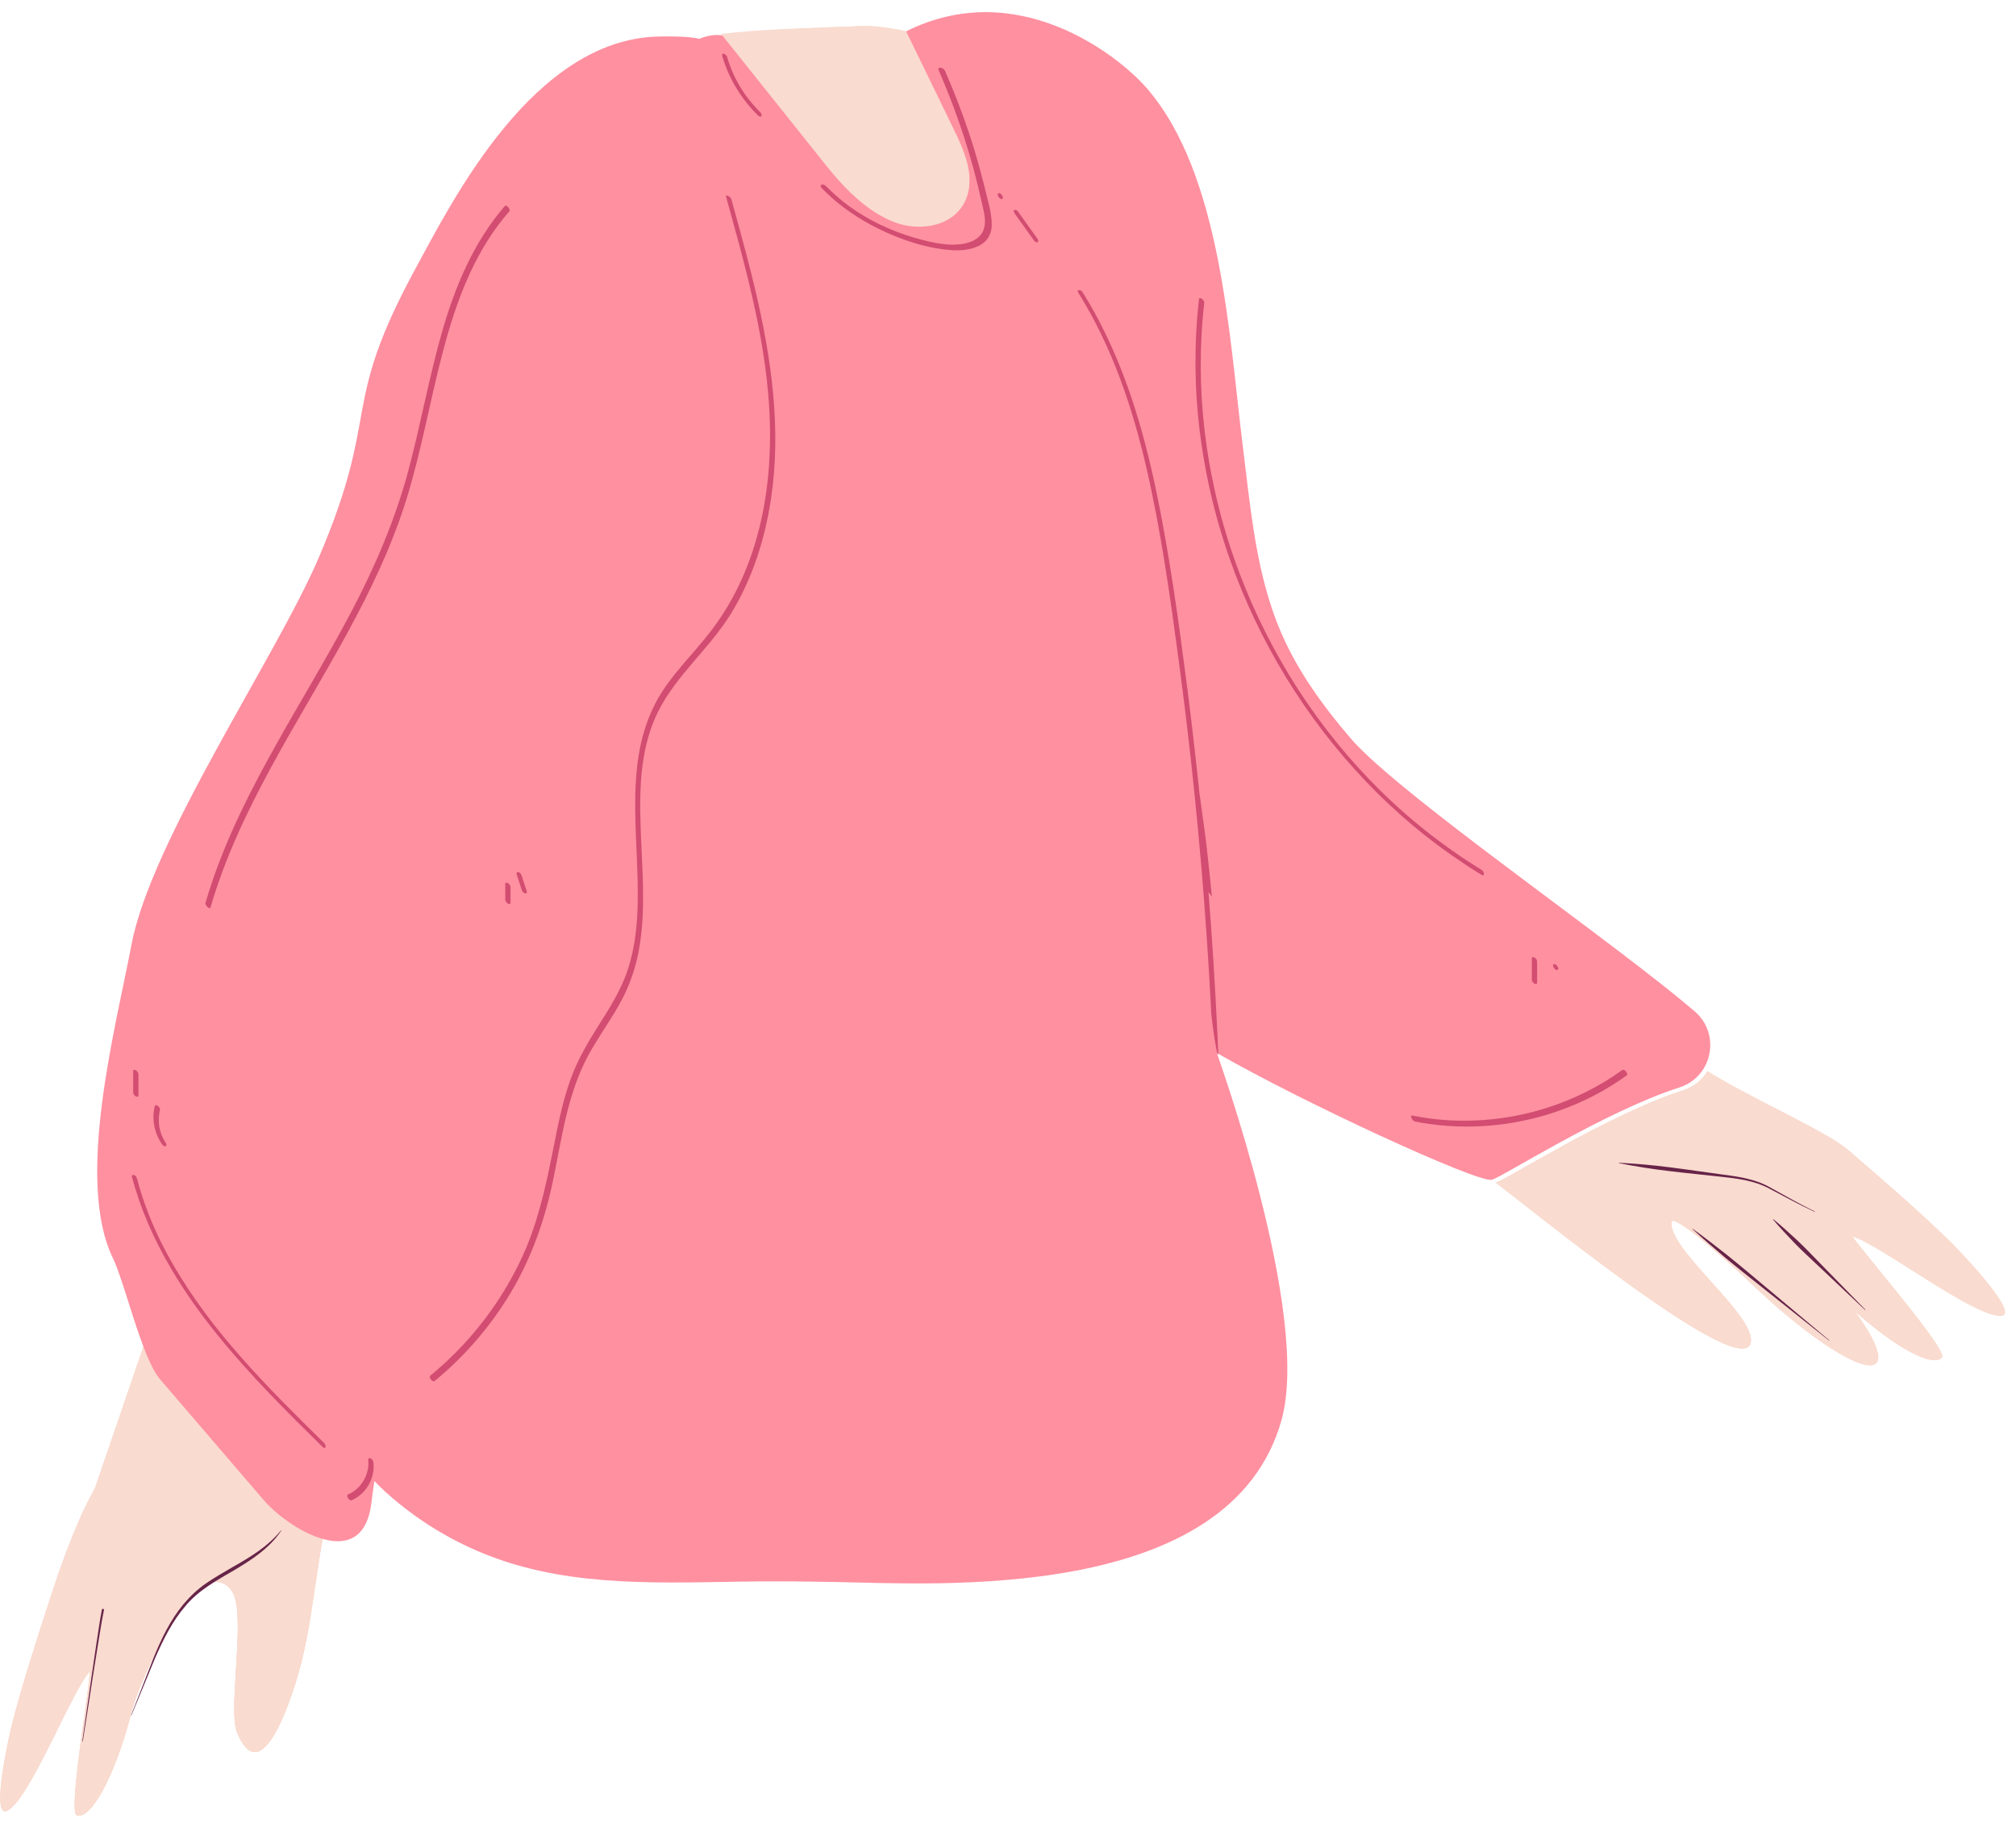
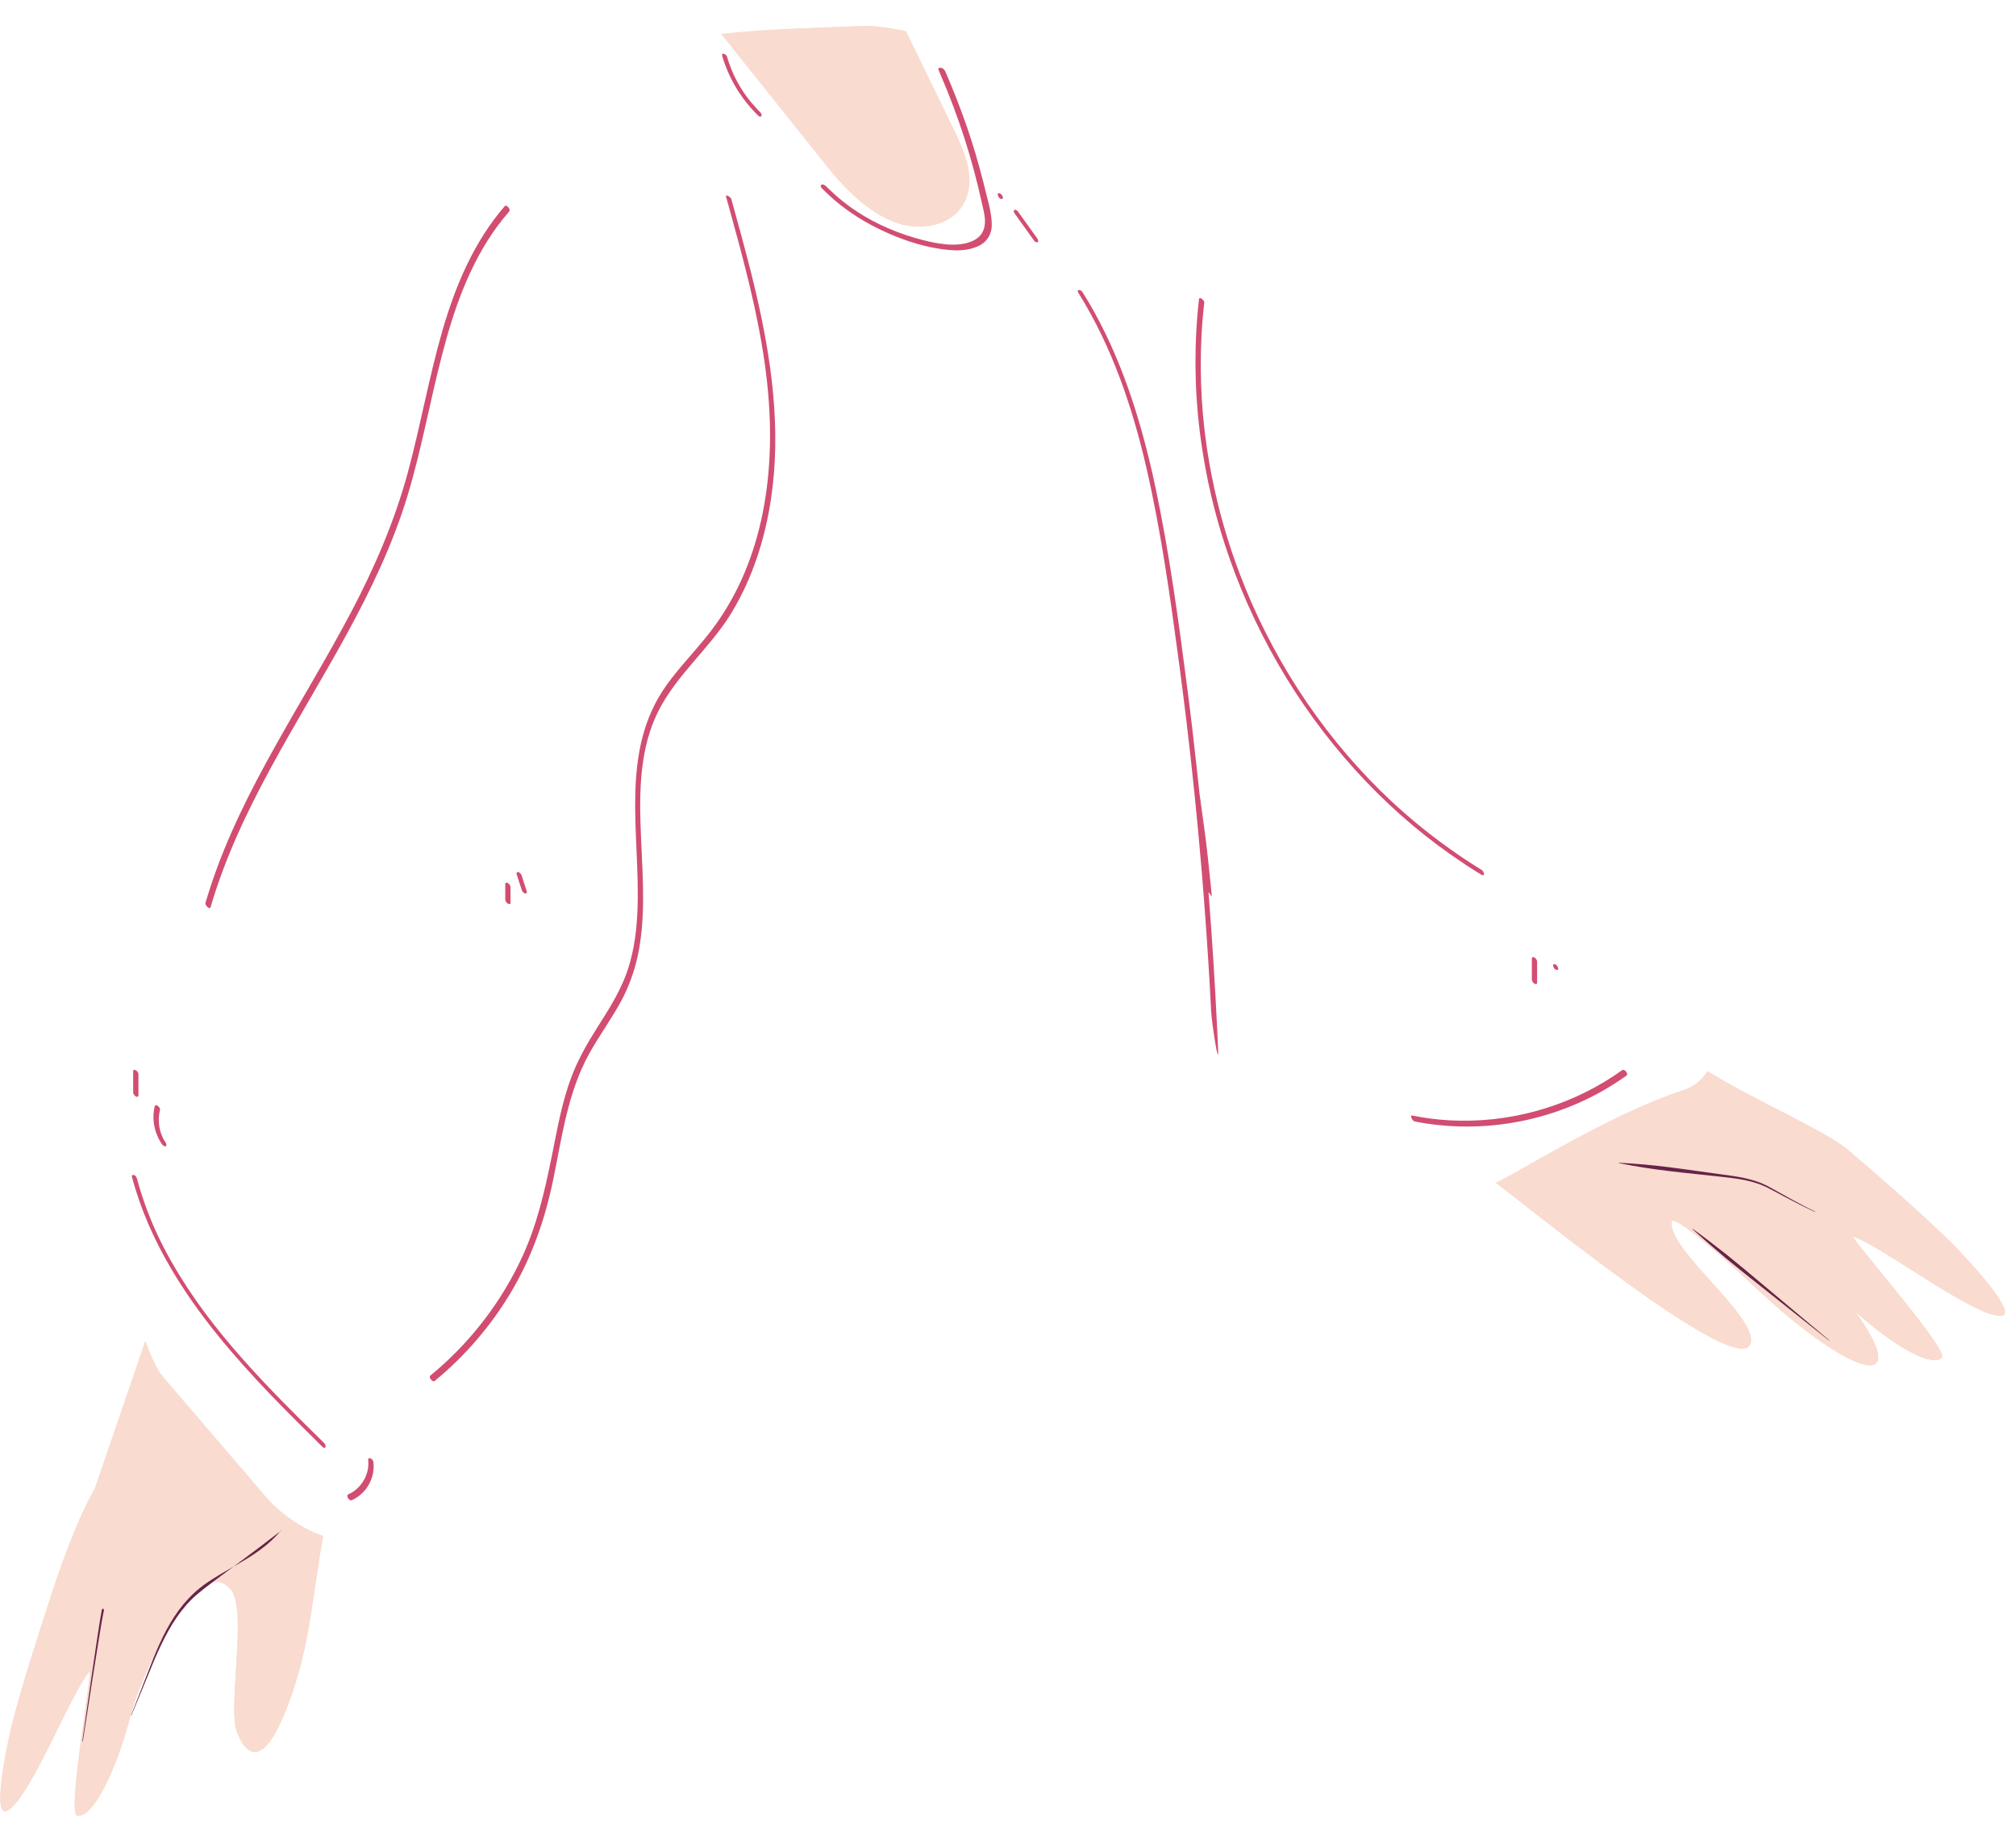
<svg xmlns="http://www.w3.org/2000/svg" width="291.2px" height="263.964px" viewBox="76.96 91.244 291.2 263.964" fill="none">
  <g id="Upper Body Adult/Sweater 2">
    <g id="Group">
      <path id="10:101892" fill-rule="evenodd" clip-rule="evenodd" d="M366.05 281.33C362.3 281.72 348.33 270.9 344.529 269.87C347.04 273.35 358.36 286.35 357.46 287.36C356.119 288.85 350.81 285.96 344.93 280.73C347.61 284.4 348.86 287.22 348 288.16C346.39 289.91 338.14 284.63 329.59 276.37C326.619 273.51 318.6 266.47 318.42 267.76C317.83 271.72 330.72 281.35 329.84 285.24C329.09 288.57 318.369 281.4 308.47 274.01C301.909 269.14 295.72 264.17 293 262.09C294.17 261.92 309.239 252.23 320.07 248.76C321.65 248.25 322.84 247.25 323.6 246C330.279 250.16 340.699 254.62 343.92 257.39C348.88 261.64 353.85 265.95 358.54 270.49C359.35 271.26 368.86 281.05 366.05 281.33" fill="#F9DBCF" />
-       <path id="Fill 10" fill-rule="evenodd" clip-rule="evenodd" d="M310.813 259.283C313.233 259.76 315.664 260.148 318.107 260.432C320.547 260.731 322.999 260.956 325.442 261.235C327.879 261.495 330.35 261.789 332.522 262.958C334.694 264.098 336.856 265.29 339.09 266.321C339.104 266.327 339.121 266.321 339.127 266.307C339.133 266.294 339.127 266.277 339.115 266.27C336.9 265.194 334.776 263.966 332.616 262.775C330.44 261.533 327.905 261.206 325.487 260.887C323.048 260.564 320.616 260.188 318.174 259.885C315.735 259.567 313.283 259.353 310.82 259.228C310.804 259.227 310.792 259.239 310.791 259.254C310.79 259.268 310.8 259.28 310.813 259.283" fill="#2A8C79" />
      <path id="Fill 12" fill-rule="evenodd" clip-rule="evenodd" d="M346.395 280.45L339.881 273.774C338.793 272.662 337.729 271.529 336.595 270.465C335.452 269.411 334.315 268.35 333.095 267.374C333.083 267.365 333.066 267.366 333.056 267.378C333.047 267.389 333.048 267.404 333.056 267.413C334.053 268.616 335.133 269.735 336.207 270.861C337.29 271.976 338.441 273.022 339.57 274.09L346.356 280.49C346.368 280.5 346.385 280.5 346.395 280.489C346.406 280.478 346.406 280.461 346.395 280.45" fill="#2A8C79" />
      <path id="Fill 14" fill-rule="evenodd" clip-rule="evenodd" d="M341.189 284.876L331.425 276.692C329.805 275.319 328.17 273.965 326.521 272.628C324.85 271.319 323.183 270.003 321.454 268.765C321.443 268.757 321.428 268.759 321.42 268.77C321.414 268.78 321.415 268.793 321.423 268.801C322.983 270.248 324.606 271.617 326.223 272.993C327.863 274.342 329.517 275.672 331.187 276.984L341.159 284.913C341.169 284.92 341.184 284.919 341.192 284.909C341.2 284.898 341.199 284.884 341.189 284.876" fill="#2A8C79" />
      <path id="10:101896" fill-rule="evenodd" clip-rule="evenodd" d="M366.05 281.33C362.3 281.72 348.33 270.9 344.529 269.87C347.04 273.35 358.36 286.35 357.46 287.36C356.119 288.85 350.81 285.96 344.93 280.73C347.61 284.4 348.86 287.22 348 288.16C346.39 289.91 338.14 284.63 329.59 276.37C326.619 273.51 318.6 266.47 318.42 267.76C317.83 271.72 330.72 281.35 329.84 285.24C329.09 288.57 318.369 281.4 308.47 274.01C301.909 269.14 295.72 264.17 293 262.09C294.17 261.92 309.239 252.23 320.07 248.76C321.65 248.25 322.84 247.25 323.6 246C330.279 250.16 340.699 254.62 343.92 257.39C348.88 261.64 353.85 265.95 358.54 270.49C359.35 271.26 368.86 281.05 366.05 281.33" fill="#F9DBCF" />
      <path id="Fill 19" fill-rule="evenodd" clip-rule="evenodd" d="M310.813 259.283C313.233 259.76 315.664 260.148 318.107 260.432C320.547 260.731 322.999 260.956 325.442 261.235C327.879 261.495 330.35 261.789 332.522 262.958C334.694 264.098 336.856 265.29 339.09 266.321C339.104 266.327 339.121 266.321 339.127 266.307C339.133 266.294 339.127 266.277 339.115 266.27C336.9 265.194 334.776 263.966 332.616 262.775C330.44 261.533 327.905 261.206 325.487 260.887C323.048 260.564 320.616 260.188 318.174 259.885C315.735 259.567 313.283 259.353 310.82 259.228C310.804 259.227 310.792 259.239 310.791 259.254C310.79 259.268 310.8 259.28 310.813 259.283" fill="#672348" />
-       <path id="Fill 21" fill-rule="evenodd" clip-rule="evenodd" d="M346.395 280.45L339.881 273.774C338.793 272.662 337.729 271.529 336.595 270.465C335.452 269.411 334.315 268.35 333.095 267.374C333.083 267.365 333.066 267.366 333.056 267.378C333.047 267.389 333.048 267.404 333.056 267.413C334.053 268.616 335.133 269.735 336.207 270.861C337.29 271.976 338.441 273.022 339.57 274.09L346.356 280.49C346.368 280.5 346.385 280.5 346.395 280.489C346.406 280.478 346.406 280.461 346.395 280.45" fill="#672348" />
      <path id="Fill 23" fill-rule="evenodd" clip-rule="evenodd" d="M341.189 284.876L331.425 276.692C329.805 275.319 328.17 273.965 326.521 272.628C324.85 271.319 323.183 270.003 321.454 268.765C321.443 268.757 321.428 268.759 321.42 268.77C321.414 268.78 321.415 268.793 321.423 268.801C322.983 270.248 324.606 271.617 326.223 272.993C327.863 274.342 329.517 275.672 331.187 276.984L341.159 284.913C341.169 284.92 341.184 284.919 341.192 284.909C341.2 284.898 341.199 284.884 341.189 284.876" fill="#672348" />
    </g>
    <g id="Group 2">
      <path id="10:101901" fill-rule="evenodd" clip-rule="evenodd" d="M123.629 313.14C123.549 313.59 123.469 314.03 123.399 314.48C123.289 315.11 123.189 315.75 123.089 316.39C122.989 317.03 122.889 317.67 122.799 318.31C122.619 319.51 122.449 320.7 122.259 321.9C121.949 324 121.619 326.1 121.209 328.18C121.109 328.68 121.009 329.17 120.899 329.66C120.759 330.31 120.609 330.95 120.449 331.59C119.649 334.74 114.989 350.75 111.209 341.54C110.629 340.11 110.769 336.99 110.979 333.55C111.279 328.46 111.779 322.68 110.319 320.91C109.579 320.01 108.759 319.69 107.899 319.8C105.149 320.15 101.969 324.99 99.569 329.74C99.549 329.76 99.539 329.79 99.529 329.82C98.419 332.04 97.479 334.23 96.829 335.94C96.419 337.02 96.139 337.91 95.989 338.48C93.719 347.43 90.189 354.15 88.059 353.51C86.819 353.14 89.629 336.77 89.969 332.66C87.349 335.4 81.259 351.28 77.979 352.85C75.509 354.03 78.459 341.21 78.739 340.16C80.329 334.09 82.289 328.05 84.239 322.07C85.559 317.98 87.099 313.67 88.959 309.59C89.509 308.43 90.099 307.3 90.699 306.19L97.949 285C98.769 287.24 99.649 289.17 100.539 290.21C105.519 296.01 110.489 301.82 115.459 307.62C117.189 309.63 120.489 312.15 123.629 313.14" fill="#F9DBCF" />
-       <path id="10:101902" fill-rule="evenodd" clip-rule="evenodd" d="M123.629 313.14C123.549 313.59 123.469 314.03 123.399 314.48C123.289 315.11 123.189 315.75 123.089 316.39C122.989 317.03 122.889 317.67 122.799 318.31C122.619 319.51 122.449 320.7 122.259 321.9C121.949 324 121.619 326.1 121.209 328.18C121.109 328.68 121.009 329.17 120.899 329.66C120.759 330.31 120.609 330.95 120.449 331.59C119.649 334.74 114.989 350.75 111.209 341.54C110.629 340.11 110.769 336.99 110.979 333.55C111.279 328.46 111.779 322.68 110.319 320.91C109.579 320.01 108.759 319.69 107.899 319.8C105.149 320.15 101.969 324.99 99.569 329.74C99.549 329.76 99.539 329.79 99.529 329.82C98.419 332.04 97.479 334.23 96.829 335.94C96.419 337.02 96.139 337.91 95.989 338.48C93.719 347.43 90.189 354.15 88.059 353.51C86.819 353.14 89.629 336.77 89.969 332.66C87.349 335.4 81.259 351.28 77.979 352.85C75.509 354.03 78.459 341.21 78.739 340.16C80.329 334.09 82.289 328.05 84.239 322.07C85.559 317.98 87.099 313.67 88.959 309.59C89.509 308.43 90.099 307.3 90.699 306.19L97.949 285C98.769 287.24 99.649 289.17 100.539 290.21C105.519 296.01 110.489 301.82 115.459 307.62C117.189 309.63 120.489 312.15 123.629 313.14" fill="#F9DBCF" />
      <path id="10:101903" fill-rule="evenodd" clip-rule="evenodd" d="M123.629 313.14C123.549 313.59 123.469 314.03 123.399 314.48C123.289 315.11 123.189 315.75 123.089 316.39C122.989 317.03 122.889 317.67 122.799 318.31C122.619 319.51 122.449 320.7 122.259 321.9C121.949 324 121.619 326.1 121.209 328.18C121.109 328.68 121.009 329.17 120.899 329.66C120.759 330.31 120.609 330.95 120.449 331.59C119.649 334.74 114.989 350.75 111.209 341.54C110.629 340.11 110.769 336.99 110.979 333.55C111.279 328.46 111.779 322.68 110.319 320.91C109.579 320.01 108.759 319.69 107.899 319.8C105.149 320.15 101.969 324.99 99.569 329.74C99.549 329.76 99.539 329.79 99.529 329.82C98.419 332.04 97.479 334.23 96.829 335.94C96.419 337.02 96.139 337.91 95.989 338.48C93.719 347.43 90.189 354.15 88.059 353.51C86.819 353.14 89.629 336.77 89.969 332.66C87.349 335.4 81.259 351.28 77.979 352.85C75.509 354.03 78.459 341.21 78.739 340.16C80.329 334.09 82.289 328.05 84.239 322.07C85.559 317.98 87.099 313.67 88.959 309.59C89.509 308.43 90.099 307.3 90.699 306.19L97.949 285C98.769 287.24 99.649 289.17 100.539 290.21C105.519 296.01 110.489 301.82 115.459 307.62C117.189 309.63 120.489 312.15 123.629 313.14" fill="#F9DBCF" />
-       <path id="Fill 233" fill-rule="evenodd" clip-rule="evenodd" d="M95.895 339.046L99.128 330.775C100.25 328.041 101.537 325.317 103.455 323.006C104.416 321.861 105.517 320.821 106.753 319.968C107.984 319.122 109.28 318.39 110.554 317.643C113.117 316.197 115.668 314.654 117.54 312.341C117.549 312.33 117.564 312.328 117.576 312.337C117.585 312.345 117.587 312.359 117.581 312.37C115.934 314.885 113.33 316.574 110.806 318.075C108.251 319.563 105.636 320.982 103.75 323.256C101.832 325.481 100.513 328.16 99.333 330.861L95.941 339.065C95.936 339.077 95.922 339.084 95.909 339.078C95.896 339.073 95.89 339.059 95.895 339.046" fill="#672448" />
+       <path id="Fill 233" fill-rule="evenodd" clip-rule="evenodd" d="M95.895 339.046L99.128 330.775C100.25 328.041 101.537 325.317 103.455 323.006C104.416 321.861 105.517 320.821 106.753 319.968C107.984 319.122 109.28 318.39 110.554 317.643C113.117 316.197 115.668 314.654 117.54 312.341C117.549 312.33 117.564 312.328 117.576 312.337C117.585 312.345 117.587 312.359 117.581 312.37C108.251 319.563 105.636 320.982 103.75 323.256C101.832 325.481 100.513 328.16 99.333 330.861L95.941 339.065C95.936 339.077 95.922 339.084 95.909 339.078C95.896 339.073 95.89 339.059 95.895 339.046" fill="#672448" />
      <path id="Fill 235" fill-rule="evenodd" clip-rule="evenodd" d="M88.853 342.769L90.211 333.279L90.91 328.536C91.156 326.953 91.369 325.383 91.679 323.79C91.695 323.708 91.774 323.655 91.856 323.671C91.938 323.687 91.992 323.766 91.976 323.848V323.849L91.972 323.866C91.653 325.407 91.415 327.003 91.153 328.574L90.398 333.307L88.927 342.78C88.924 342.8 88.905 342.814 88.885 342.811C88.864 342.809 88.85 342.79 88.853 342.769" fill="#672448" />
    </g>
-     <path id="Fill 35" fill-rule="evenodd" clip-rule="evenodd" d="M274.713 200.614C273.632 199.604 272.729 198.703 272.058 197.913C268.102 193.301 264.487 188.329 262.063 182.757C261.542 181.556 261.072 180.336 260.662 179.095C258.167 171.652 257.466 163.628 256.485 155.785C254.511 139.998 253.4 116.368 242.572 103.943C238.426 99.18 223.764 87.665 207.648 95.869C207.449 95.969 207.247 96.069 207.047 96.179C207.047 96.179 207.348 96.82 207.748 97.69C207.798 97.8 207.859 97.92 207.909 98.03C208.459 99.221 209.161 100.711 209.612 101.692C210.834 104.333 212.055 106.974 213.277 109.605C214.37 111.966 215.49 114.407 215.51 117.008C215.51 117.258 215.501 117.498 215.48 117.728C215.47 117.779 215.47 117.829 215.47 117.879C215.461 118.029 215.44 118.179 215.41 118.319C215.39 118.439 215.371 118.559 215.341 118.669C215.3 118.869 215.251 119.069 215.19 119.259C215.14 119.419 215.081 119.579 215.02 119.729C215.02 119.739 215.02 119.749 215.01 119.749C214.96 119.879 214.909 119.999 214.849 120.11C214.719 120.38 214.569 120.64 214.399 120.88C214.278 121.05 214.148 121.21 214.018 121.37C213.888 121.52 213.749 121.67 213.597 121.8C213.387 122 213.157 122.18 212.917 122.34C212.906 122.36 212.886 122.37 212.867 122.37C212.636 122.531 212.395 122.671 212.135 122.791C212.036 122.841 211.935 122.891 211.826 122.931C211.694 122.991 211.564 123.041 211.424 123.091C211.294 123.141 211.154 123.191 211.013 123.221C210.923 123.251 210.824 123.281 210.723 123.301C210.584 123.331 210.442 123.361 210.302 123.391C210.203 123.411 210.092 123.421 209.993 123.431C209.832 123.471 209.681 123.481 209.511 123.491C209.301 123.511 209.09 123.521 208.88 123.521C208.459 123.521 208.039 123.501 207.609 123.441C206.096 123.241 204.673 122.601 203.391 121.8C200.648 120.08 198.414 117.578 196.472 115.027C191.813 108.895 187.146 102.772 182.479 96.639C182.429 96.619 182.37 96.599 182.32 96.589C182.178 96.539 182.029 96.499 181.878 96.459H181.869C181.728 96.419 181.587 96.389 181.437 96.369C181.297 96.349 181.147 96.329 180.997 96.319C180.516 96.279 180.026 96.299 179.554 96.389C179.414 96.409 179.275 96.439 179.144 96.469C178.743 96.559 178.352 96.689 177.972 96.85C176.5 96.489 173.726 96.479 172.104 96.519C154.055 96.9 142.386 120.07 137.009 129.984C125.881 150.453 132.131 150.463 122.987 171.842C116.967 185.938 98.809 212.619 95.954 227.706C93.701 239.631 87.781 261.631 93.26 272.986C94.432 275.417 95.884 280.949 97.497 285.311C98.318 287.552 99.2 289.483 100.091 290.523C105.078 296.326 110.056 302.138 115.034 307.941C116.767 309.952 120.072 312.473 123.218 313.463C126.662 314.574 129.897 313.823 130.588 308.501C130.729 307.4 130.869 306.3 131.029 305.199C131.289 305.47 131.56 305.74 131.83 306.01C132.441 306.61 133.082 307.19 133.734 307.741C133.984 307.951 134.235 308.161 134.485 308.361C135.175 308.931 135.876 309.471 136.597 309.992C140.745 313.013 145.381 315.374 150.27 316.935C162.348 320.796 175.348 319.746 188.028 319.696C190.702 319.686 193.396 319.726 196.091 319.766C196.17 319.766 196.24 319.766 196.311 319.776C196.682 319.776 197.053 319.776 197.422 319.786C197.522 319.786 197.622 319.786 197.713 319.796C211.836 320.016 254.615 322.989 262.063 296.419C266.384 281.003 252.738 243.523 252.729 243.363H252.738V243.373C265.258 250.566 290.126 262.021 292.411 261.691C293.583 261.521 308.675 251.826 319.522 248.355C321.105 247.845 322.298 246.844 323.058 245.594C324.6 243.053 324.31 239.541 321.736 237.34C310.578 227.816 284.729 209.948 274.713 200.614Z" fill="#FF90A0" />
    <path id="Shape" fill-rule="evenodd" clip-rule="evenodd" d="M130.328 301.895L130.388 301.9L130.455 301.92C130.665 302 130.875 302.24 130.895 302.469C130.955 302.999 130.935 303.518 130.845 304.028C130.535 305.746 129.383 307.265 127.751 307.984C127.43 308.124 126.86 307.315 127.26 307.135C128.822 306.465 129.944 304.877 130.144 303.199C130.184 302.859 130.184 302.509 130.144 302.17C130.129 302.006 130.198 301.898 130.328 301.895ZM96.197 260.986L96.255 260.989L96.315 261.001V261.001C96.546 261.061 96.706 261.34 96.756 261.55C97.657 264.927 98.939 268.204 100.531 271.31C100.862 271.955 101.198 272.588 101.552 273.214L101.913 273.838C107.541 283.678 115.763 291.83 123.785 299.722L123.837 299.782L123.878 299.839V299.839L123.911 299.895V299.895C123.937 299.945 123.956 299.996 123.968 300.046L123.985 300.146V300.146L123.986 300.213V300.213L123.975 300.288V300.288L123.949 300.35V300.35L123.923 300.384V300.384C123.907 300.399 123.894 300.408 123.879 300.414L123.837 300.424C123.762 300.43 123.661 300.385 123.534 300.262C120.991 297.754 118.447 295.237 115.974 292.659C110.666 287.115 105.559 281.151 101.673 274.517C99.23 270.371 97.267 265.976 96.015 261.25C95.96 261.072 96.063 260.99 96.197 260.986ZM181.956 119.486L182.01 119.496L182.102 119.53L182.196 119.581L182.334 119.679L182.432 119.768V119.768L182.48 119.82V119.82L182.543 119.903V119.903L182.565 119.939L182.578 119.965L182.6 120.021C183.049 121.659 183.51 123.298 183.952 124.936C184.232 125.975 184.511 127.014 184.783 128.053V128.063C185.234 129.751 185.664 131.46 186.065 133.168C188.398 143.078 189.849 153.238 188.318 163.368C187.457 169.102 185.664 174.736 182.66 179.711C179.565 184.846 174.648 188.732 171.983 194.127C169.552 199.067 169.314 204.662 169.473 210.061L169.49 210.601C169.671 216.305 170.271 222.079 169.371 227.754C169.073 229.66 168.581 231.525 167.865 233.314L167.527 234.131V234.131L167.428 234.347C167.248 234.767 167.047 235.176 166.837 235.576C165.404 238.303 163.552 240.781 162.059 243.478C158.946 249.112 158.134 255.536 156.853 261.74C155.67 267.454 153.757 272.899 150.774 277.924C147.869 282.799 144.133 287.144 139.748 290.751L139.695 290.782L139.637 290.795L139.575 290.793V290.793L139.494 290.77V290.77L139.421 290.733V290.733C139.384 290.71 139.346 290.682 139.311 290.65L139.238 290.577V290.577L139.175 290.498V290.498L139.114 290.401V290.401L139.079 290.331V290.331L139.058 290.271L139.04 290.182V290.182L139.039 290.129L139.048 290.074C139.06 290.034 139.083 289.999 139.117 289.972C140.219 289.072 141.28 288.123 142.292 287.124C146.407 283.108 149.792 278.343 152.245 273.138C154.493 268.369 155.641 263.351 156.672 258.234L157.132 255.925C157.713 252.968 158.355 250.001 159.376 247.164C160.352 244.446 161.778 241.995 163.308 239.563L163.663 239.002C164.634 237.474 165.595 235.935 166.386 234.327L166.49 234.117V234.117L166.587 233.907C167.037 232.988 167.418 232.039 167.727 231.06C168.58 228.363 168.93 225.536 169.04 222.729C169.48 211.76 166.355 199.801 173.266 190.181C174.979 187.803 177.012 185.676 178.864 183.398C180.756 181.08 182.369 178.553 183.67 175.845C186.235 170.511 187.577 164.666 188.017 158.782C188.648 150.521 187.487 142.359 185.654 134.317C185.274 132.598 184.853 130.89 184.412 129.192V129.182L183.792 126.803C183.371 125.22 182.938 123.643 182.502 122.072L181.843 119.696L181.832 119.645L181.832 119.577V119.577L181.851 119.525V119.525L181.877 119.501V119.501L181.899 119.491V119.491L181.913 119.488C181.926 119.485 181.941 119.485 181.956 119.486ZM99.519 250.905L99.578 250.917C99.821 250.988 100.124 251.35 100.071 251.57C99.67 253.218 99.951 254.957 100.912 256.365C100.992 256.485 101.072 256.785 100.862 256.845C100.641 256.905 100.431 256.645 100.321 256.495C99.26 254.927 98.859 252.919 99.309 251.081C99.343 250.945 99.423 250.897 99.519 250.905ZM311.916 246.615C310.003 247.993 307.979 249.182 305.846 250.191C298.857 253.488 290.925 254.707 283.284 253.598C282.623 253.508 281.963 253.388 281.311 253.258C280.971 253.188 280.519 252.319 280.98 252.409C281.372 252.489 281.762 252.559 282.152 252.619C282.152 252.619 282.152 252.629 282.163 252.629C284.065 252.949 285.987 253.128 287.921 253.148C296.233 253.268 304.545 250.691 311.285 245.836C311.604 245.606 312.226 246.395 311.916 246.615ZM96.381 245.806L96.441 245.813C96.502 245.825 96.562 245.849 96.606 245.876C96.796 245.996 96.956 246.235 96.956 246.465V249.522C96.956 249.629 96.901 249.676 96.828 249.689L96.77 249.692C96.691 249.689 96.603 249.657 96.546 249.622C96.355 249.492 96.195 249.262 96.195 249.033V245.976C96.195 245.842 96.282 245.802 96.381 245.806ZM233.322 133.448C233.924 134.397 234.494 135.366 235.035 136.345C239.392 144.227 242.005 152.919 243.867 161.68C245.87 171.16 247.182 180.801 248.424 190.411C248.953 194.479 249.43 198.553 249.872 202.634L250.216 205.856V205.856L250.504 208.71V208.71L250.795 211.77L250.777 211.566C250.6 209.661 250.413 207.758 250.217 205.856L250.396 207.114V207.114V207.154L250.517 207.983V207.983C250.697 209.252 250.868 210.521 251.027 211.78C251.067 212.119 251.107 212.459 251.158 212.799L251.302 214.021V214.021L251.438 215.236C251.572 216.428 251.696 217.616 251.815 218.805L251.999 220.68L252.009 220.761H251.999V220.751C251.829 220.551 251.679 220.341 251.519 220.141L251.588 221.011C252.078 227.253 252.464 233.51 252.767 239.769L252.911 242.899C253.028 245.728 252.024 239.235 251.904 237.394L251.827 235.896V235.896L251.689 233.378C251.628 232.319 251.568 231.25 251.498 230.191C251.325 227.404 251.13 224.623 250.917 221.838L250.698 219.053C250.647 218.383 250.597 217.724 250.537 217.055C249.916 209.692 249.165 202.329 248.284 194.997C248.274 194.967 248.274 194.947 248.274 194.927C247.944 192.199 247.593 189.482 247.233 186.765C245.981 177.414 244.668 168.023 242.555 158.833C240.512 149.991 237.568 141.31 232.741 133.578C232.382 133.008 233.062 133.028 233.322 133.448ZM298.411 229.518L298.472 229.525C298.532 229.537 298.592 229.562 298.635 229.592C298.827 229.712 298.987 229.942 298.987 230.182V233.238C298.987 233.345 298.931 233.392 298.858 233.405L298.801 233.409C298.722 233.405 298.634 233.374 298.576 233.338C298.385 233.209 298.226 232.979 298.226 232.739V229.692C298.226 229.559 298.312 229.515 298.411 229.518ZM301.5 230.531C301.83 230.531 302.266 231.283 301.908 231.372L301.831 231.38C301.48 231.38 301.01 230.531 301.5 230.531ZM150.514 121.79C149.943 122.459 149.381 123.138 148.861 123.848C144.775 129.372 142.512 135.946 140.81 142.519C139.057 149.262 137.855 156.145 135.833 162.829C133.709 169.852 130.525 176.495 127.01 182.919C123.475 189.382 119.609 195.666 116.093 202.14C112.588 208.593 109.425 215.266 107.371 222.329C107.358 222.373 107.336 222.402 107.309 222.419L107.264 222.435L107.211 222.435C106.968 222.402 106.564 221.947 106.64 221.68C106.901 220.811 107.16 219.952 107.452 219.093C109.775 212.07 113.129 205.456 116.735 199.013C120.34 192.549 124.216 186.235 127.67 179.692C131.066 173.238 133.949 166.565 135.863 159.522C137.704 152.729 138.907 145.786 140.86 139.022C142.742 132.519 145.405 126.185 149.882 121.01C150.122 120.751 150.774 121.49 150.514 121.79ZM150.099 218.768L150.153 218.771C150.225 218.78 150.301 218.811 150.353 218.843C150.554 218.953 150.703 219.202 150.703 219.432V221.68C150.703 221.776 150.659 221.822 150.596 221.838L150.547 221.845C150.461 221.847 150.358 221.81 150.293 221.77C150.103 221.66 149.942 221.41 149.942 221.18V218.933C149.942 218.813 150.013 218.77 150.099 218.768ZM151.785 217.224C152.016 217.254 152.226 217.494 152.295 217.694L153.027 219.942V219.942C153.065 220.066 153.08 220.245 152.972 220.304L152.918 220.321L152.847 220.321C152.626 220.301 152.406 220.052 152.335 219.852L151.605 217.604V217.604C151.555 217.444 151.555 217.194 151.785 217.224ZM250.908 134.967C250.816 135.736 250.747 136.505 250.677 137.274C250.156 143.528 250.377 149.832 251.298 156.026C251.498 157.364 251.729 158.703 251.989 160.032C251.989 160.042 251.999 160.042 251.999 160.042C252.93 164.827 254.281 169.532 256.015 174.097C258.228 179.942 261.062 185.546 264.437 190.791C267.841 196.066 271.818 200.991 276.284 205.406C279.469 208.543 282.894 211.42 286.539 213.988C287.991 215.027 289.473 215.996 290.985 216.925C291.261 217.09 291.42 217.636 291.198 217.691L291.149 217.695C291.094 217.692 291.024 217.668 290.935 217.614C290.244 217.194 289.563 216.765 288.892 216.325L288.643 216.16V216.16L288.402 215.996C288.392 215.996 288.392 215.986 288.392 215.986C283.254 212.599 278.527 208.613 274.281 204.158C269.905 199.572 266.029 194.517 262.725 189.113C259.41 183.688 256.666 177.914 254.563 171.92C252.86 167.074 251.579 162.089 250.757 157.025C250.557 155.836 250.387 154.627 250.237 153.428C249.476 147.144 249.435 140.771 250.146 134.477C250.197 133.997 250.948 134.627 250.908 134.967ZM212.883 101.04C213.063 101.07 213.223 101.18 213.334 101.31C213.404 101.39 213.464 101.48 213.494 101.55C215.156 105.376 216.618 109.272 217.8 113.218C218.225 114.649 218.624 116.079 218.987 117.515L219.252 118.593C219.432 119.362 219.653 120.131 219.833 120.91C220.033 121.789 220.193 122.669 220.213 123.548C220.264 124.816 219.743 126.095 218.281 126.794C217.96 126.944 217.62 127.064 217.279 127.154C216.638 127.324 215.947 127.404 215.276 127.414C214.878 127.414 214.492 127.397 214.116 127.363L213.399 127.288V127.288L213.043 127.244C212.472 127.164 211.902 127.064 211.341 126.944L211.32 126.944C208.657 126.375 206.073 125.386 203.81 124.267C202.388 123.567 201.047 122.788 199.804 121.919L199.795 121.909C198.712 121.17 197.701 120.361 196.77 119.502C196.751 119.482 196.74 119.472 196.73 119.452C196.349 119.122 195.988 118.762 195.638 118.403C195.508 118.283 195.418 118.043 195.619 117.943V117.933C195.628 117.923 195.638 117.923 195.659 117.913C195.89 117.824 196.16 118.035 196.317 118.182L196.594 118.456V118.456L196.82 118.672C199.164 120.96 202.048 122.858 205.332 124.257C206.894 124.926 208.526 125.486 210.229 125.915C210.792 126.058 211.361 126.194 211.932 126.304L212.502 126.405C212.903 126.465 213.304 126.515 213.704 126.555C213.951 126.568 214.194 126.581 214.438 126.586L214.806 126.585C214.866 126.585 214.936 126.585 215.006 126.575C215.677 126.555 216.358 126.455 216.959 126.245C217.74 125.985 218.401 125.566 218.791 124.926C219.442 123.877 219.252 122.649 219.002 121.51L218.842 120.807C218.815 120.693 218.788 120.581 218.761 120.471C217.399 114.207 215.407 108.053 212.833 102.069L212.522 101.32V101.32C212.412 101.09 212.663 101.01 212.883 101.04ZM223.999 121.799L226.753 125.646L226.822 125.754C226.909 125.901 226.993 126.106 226.853 126.215C226.683 126.345 226.413 126.135 226.322 125.995L224.941 124.072V124.072L223.568 122.149C223.478 122.029 223.288 121.719 223.468 121.59C223.638 121.46 223.899 121.669 223.999 121.799ZM221.285 119.152C221.636 119.152 222.105 120.001 221.616 120.001C221.264 120.001 220.795 119.152 221.285 119.152ZM181.979 99.442C182.079 99.781 182.178 100.111 182.298 100.441C183.14 102.838 184.462 105.036 186.235 106.894V106.904L186.466 107.153V107.153L186.706 107.394C186.836 107.514 187.055 107.794 186.946 107.993C186.897 108.073 186.83 108.096 186.759 108.091L186.696 108.083C186.628 108.061 186.56 108.021 186.509 107.978L186.465 107.933C184.157 105.678 182.412 102.889 181.429 99.815L181.288 99.352C181.278 99.332 181.278 99.312 181.278 99.302C181.148 98.743 181.869 99.062 181.979 99.442Z" fill="#D24D71" />
    <path id="10:101925" fill-rule="evenodd" clip-rule="evenodd" d="M216 116.499C216 116.749 215.99 116.988 215.97 117.218C215.96 117.268 215.96 117.318 215.96 117.368C215.95 117.518 215.93 117.667 215.899 117.807C215.881 117.927 215.861 118.047 215.831 118.157C215.791 118.356 215.741 118.556 215.681 118.746C215.632 118.906 215.572 119.065 215.512 119.215C215.512 119.225 215.512 119.235 215.502 119.235C215.452 119.365 215.402 119.485 215.343 119.595C215.213 119.864 215.064 120.124 214.895 120.364C214.775 120.533 214.646 120.693 214.516 120.853C214.387 121.003 214.247 121.153 214.098 121.282C213.889 121.482 213.659 121.662 213.421 121.822C213.41 121.842 213.391 121.852 213.371 121.852C213.142 122.011 212.903 122.151 212.644 122.271C212.545 122.321 212.445 122.371 212.336 122.411C212.205 122.471 212.077 122.521 211.937 122.571C211.808 122.621 211.667 122.67 211.529 122.7C211.439 122.73 211.34 122.76 211.24 122.78C211.101 122.81 210.96 122.84 210.822 122.87C210.722 122.89 210.613 122.9 210.513 122.91C210.354 122.94 210.195 122.96 210.035 122.97C209.826 122.99 209.617 123 209.408 123C208.99 123 208.572 122.98 208.143 122.92C206.64 122.72 205.226 122.081 203.95 121.282C201.223 119.565 199.002 117.068 197.07 114.522C192.44 108.4 187.8 102.289 183.159 96.167C183.11 96.147 183.05 96.127 183 96.117C188.497 95.418 194.69 95.298 201.681 95.009C203.971 94.909 207.586 95.708 207.586 95.708C207.586 95.708 207.884 96.347 208.283 97.216C208.333 97.325 208.392 97.445 208.442 97.555C208.99 98.743 209.687 100.231 210.135 101.21C211.35 103.846 212.565 106.483 213.779 109.109C214.865 111.466 215.979 113.903 216 116.499" fill="#F9DBCF" />
    <path id="10:101926" fill-rule="evenodd" clip-rule="evenodd" d="M217 117.267C217 117.525 216.989 117.774 216.967 118.011C216.957 118.063 216.957 118.115 216.957 118.167C216.946 118.322 216.924 118.477 216.89 118.622C216.87 118.746 216.848 118.87 216.815 118.984C216.772 119.191 216.718 119.397 216.652 119.594C216.598 119.759 216.533 119.925 216.468 120.08C216.468 120.09 216.468 120.101 216.457 120.101C216.403 120.235 216.347 120.359 216.283 120.473C216.142 120.752 215.979 121.021 215.794 121.269C215.664 121.445 215.523 121.611 215.381 121.776C215.24 121.931 215.088 122.087 214.925 122.221C214.697 122.428 214.446 122.614 214.186 122.78C214.175 122.8 214.154 122.811 214.132 122.811C213.882 122.976 213.622 123.121 213.339 123.245C213.231 123.297 213.122 123.348 213.002 123.39C212.86 123.452 212.72 123.504 212.568 123.555C212.427 123.607 212.274 123.659 212.123 123.69C212.025 123.721 211.916 123.752 211.807 123.772C211.655 123.803 211.502 123.835 211.351 123.866C211.243 123.886 211.123 123.897 211.014 123.907C210.841 123.938 210.667 123.959 210.493 123.969C210.265 123.99 210.037 124 209.809 124C209.352 124 208.896 123.979 208.429 123.917C206.789 123.71 205.246 123.048 203.855 122.221C200.879 120.442 198.457 117.856 196.349 115.219C191.298 108.879 186.236 102.549 181.174 96.209C181.119 96.188 181.054 96.167 181 96.157C186.996 95.433 193.753 95.309 201.379 95.009C203.877 94.906 207.821 95.733 207.821 95.733C207.821 95.733 208.147 96.395 208.581 97.295C208.635 97.409 208.701 97.533 208.755 97.646C209.352 98.877 210.113 100.418 210.602 101.432C211.927 104.162 213.252 106.893 214.578 109.613C215.762 112.054 216.977 114.578 217 117.267" fill="#F9DBCF" />
  </g>
</svg>